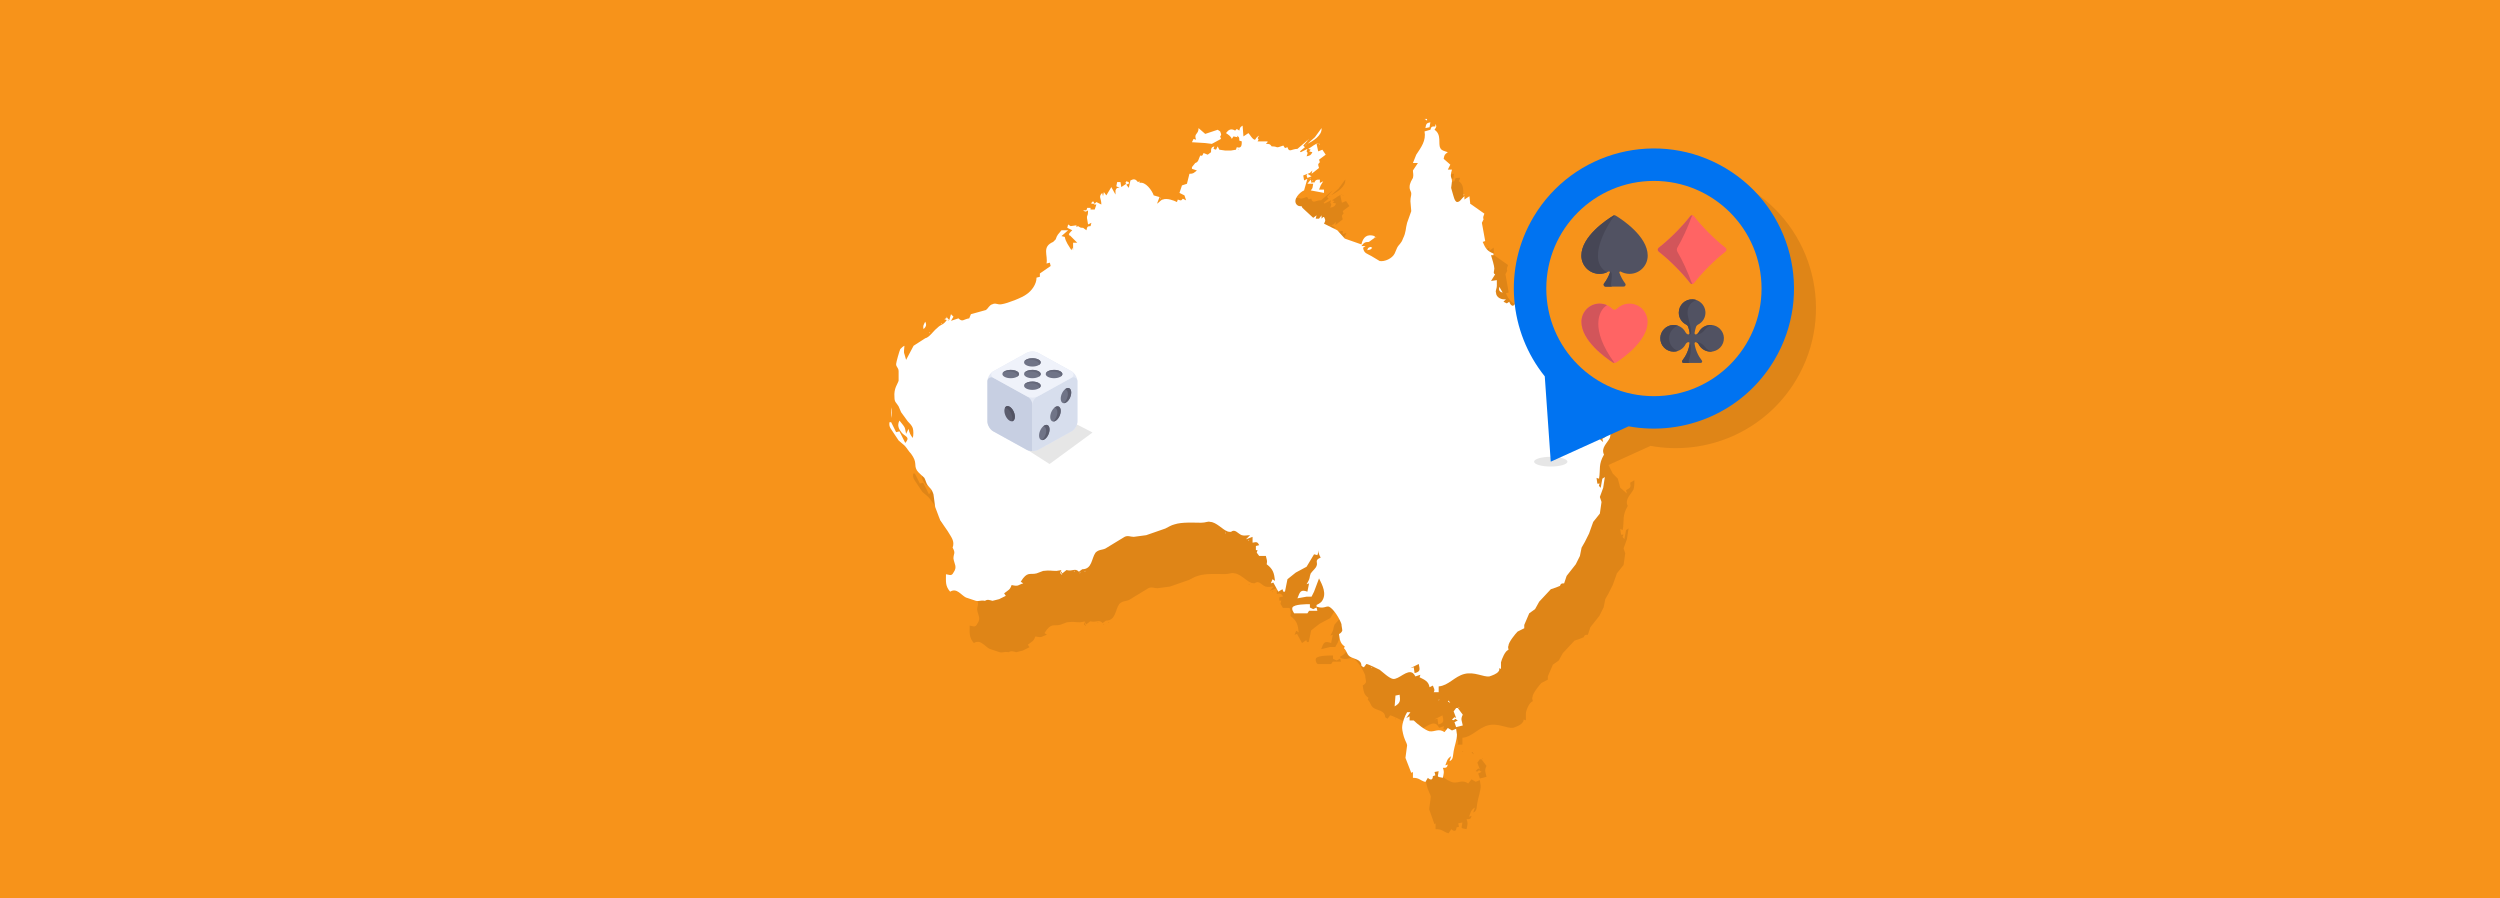
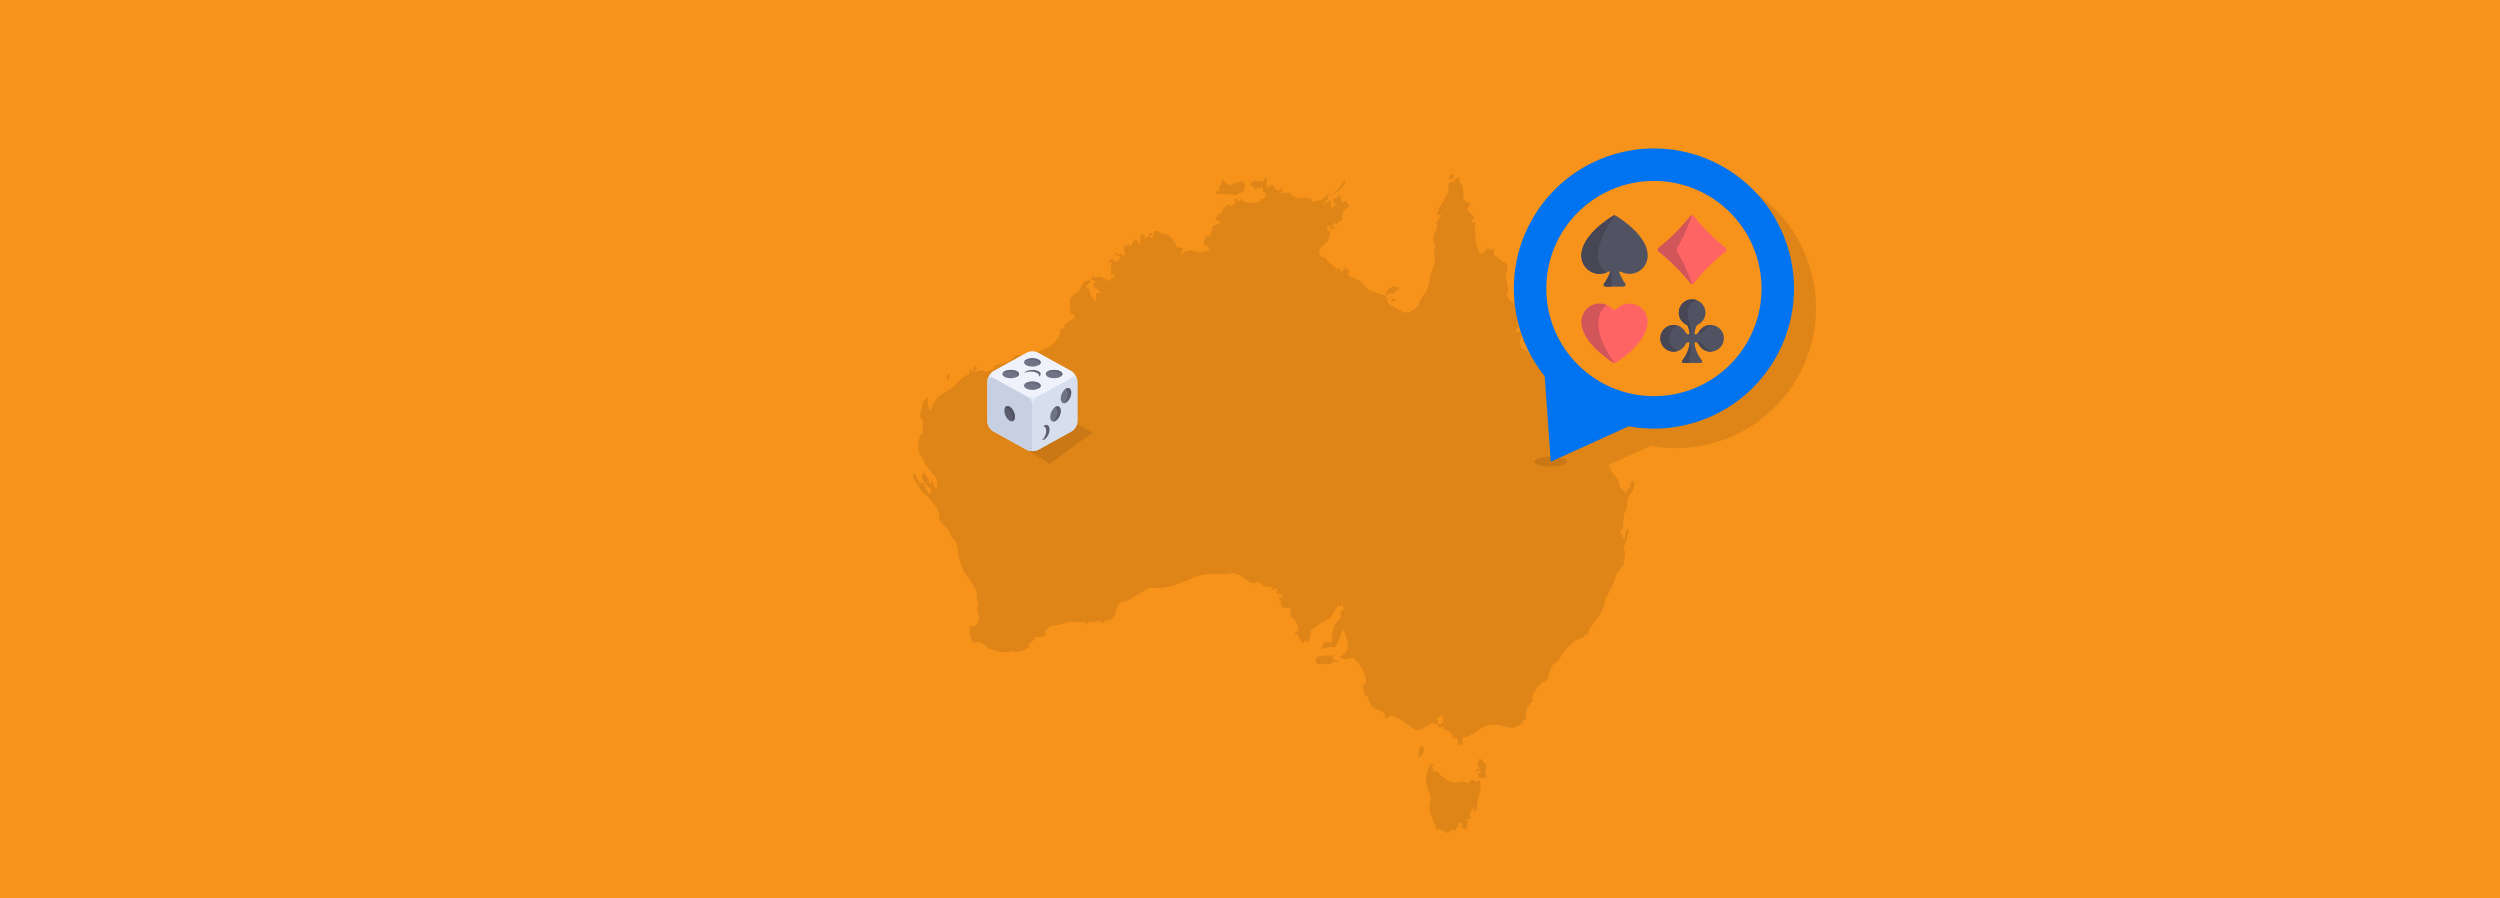
<svg xmlns="http://www.w3.org/2000/svg" version="1.1" id="Layer_1" x="0px" y="0px" width="1024px" height="368px" viewBox="0 0 1024 368" enable-background="new 0 0 1024 368" xml:space="preserve">
  <rect fill="#F7931A" width="1024" height="368" />
  <g>
    <polygon opacity="0.1" points="451.982,255.911 452.322,255.57 451.982,255.57  " />
    <polygon opacity="0.1" points="521.065,242.64 521.406,242.3 521.065,242.3  " />
    <polygon opacity="0.1" points="395.149,153.478 395.149,153.817 395.49,153.478  " />
    <polygon opacity="0.1" points="511.538,239.578 511.878,239.238 511.538,239.238  " />
    <polygon opacity="0.1" points="449.601,255.231 449.94,254.892 449.601,254.892  " />
    <path opacity="0.1" d="M375,187.85v4.424C375,190.912,375,189.211,375,187.85z" />
    <path opacity="0.1" d="M388.683,152.797c-0.68,1.361-1.021,1.701-0.68,3.063C389.023,154.838,389.364,154.158,388.683,152.797z" />
    <polygon opacity="0.1" points="454.023,255.231 454.364,254.892 454.023,254.892  " />
    <path opacity="0.1" d="M506.092,79.969l3.744-2.041l-0.341-1.021c0.682-0.681,0.341-1.021,0-2.042l-1.021-0.681l-5.104,1.702   l-2.723-2.382c0,2.723-2.042,2.042-1.021,4.765l-1.02-0.34l-0.682,1.361l5.446,0.339L506.092,79.969z" />
    <path opacity="0.1" d="M593.554,73.503l1.7-0.341l0.342-2.042C593.894,71.461,593.894,71.802,593.554,73.503z" />
    <polygon opacity="0.1" points="609.207,100.729 609.207,101.068 609.549,100.729  " />
    <polygon opacity="0.1" points="457.427,103.452 456.747,104.132 456.747,104.472 458.107,104.472  " />
    <path opacity="0.1" d="M625.203,140.885l-1.361-2.382C623.499,139.864,623.842,140.545,625.203,140.885z" />
    <polygon opacity="0.1" points="594.235,69.76 593.214,69.76 594.235,70.44  " />
-     <path opacity="0.1" d="M547.486,270.546L546,269.864v-1.361c-1,0-6.342-0.124-7.021,1.237c-0.34,1.021,0.466,2.26,0.805,2.26h5.444   l0.682-1h3.403l-0.403-1.25L547.486,270.546z" />
+     <path opacity="0.1" d="M547.486,270.546L546,269.864v-1.361c-1,0-6.342-0.124-7.021,1.237c-0.34,1.021,0.466,2.26,0.805,2.26h5.444   l0.682-1h3.403L547.486,270.546z" />
    <polygon opacity="0.1" points="484.992,102.09 484.992,102.431 485.333,102.09  " />
    <polygon opacity="0.1" points="573.133,118.085 573.133,118.425 573.475,118.085  " />
    <path opacity="0.1" d="M551.015,73.503l-2.725,3.744l-3.063,2.721C547.27,78.948,551.354,76.566,551.015,73.503z" />
    <polygon opacity="0.1" points="390.385,157.222 390.385,157.561 390.726,157.222  " />
    <polygon opacity="0.1" points="544.887,80.31 544.548,80.31 544.548,80.649  " />
    <polygon opacity="0.1" points="545.228,78.706 545.909,77.928 545.115,78.608 545.228,78.608  " />
    <polygon opacity="0.1" points="545.228,78.948 545.228,78.706 545.114,78.835  " />
    <polygon opacity="0.1" points="549.994,80.31 550.333,79.969 549.994,79.969  " />
    <polygon opacity="0.1" points="571.433,294.708 571.772,294.366 571.433,294.366  " />
    <polygon opacity="0.1" points="547.27,94.943 547.27,95.283 547.611,94.943  " />
    <path opacity="0.1" d="M569.731,123.53c1.021-0.341,1.361,0,2.041-1.021l-0.68-0.341   C570.071,122.509,570.071,122.509,569.731,123.53z" />
    <polygon opacity="0.1" points="546.249,93.922 546.249,94.263 546.591,93.922  " />
-     <path opacity="0.1" d="M552,100.047V99h-2.006l0.679-1.858l0.854-1.781L550,95.964v-1.362c-1,0-1.535,0-2.215,1.362l-0.257-0.341   l-0.641,0.341l-0.317-1.514L545.228,96h2.384c-0.342,2-0.017,1.854-1.037,2.874L552,100.047z" />
    <polygon opacity="0.1" points="544.887,78.608 544.992,78.713 545.115,78.608  " />
    <polygon opacity="0.1" points="598.999,307.98 599.339,307.641 598.999,307.641  " />
    <path opacity="0.1" d="M604.443,320.231l-1.701-1.022l-1.36,1.703c-2.383-1.703-4.085-0.075-6.128-0.415   c-1.7-0.341-5.104-2.497-6.466-4.497H587v-1.553l-1.317,0.81l1.745-2.257h-1.362c-1.02,1-2.041,4.299-2.041,6.337   c0,1.022,0.681,3.681,1.021,4.362c0.341,1.021,1.02,2.01,1.02,2.69l-0.679,5.09l2.156,6.117l0.457-0.35v2.383   c3,0,2.946,1.021,5.329,1.702l1.133-1.702c1.021,1.021,2.099,1.021,2.099-0.681l1.047-0.341l-0.324-1.361l1.709-0.34l-0.339,2.042   l0.344,0.341l1.702,0.34c0.339-1.701,0.683-2.383,0.001-4.084c1.36,0,1.702,0,2.042-1.362l-1.021,0.342   c0.682-1.702,0.682-2.723,2.383-3.743l-0.681,2.041c1.701-0.68,1.359-2.381,1.701-4.083c0.34-2.043,1.36-4.765,1.36-6.807   l-0.339-2.383L604.443,320.231z" />
    <polygon opacity="0.1" points="397.531,151.095 397.646,151.209 397.873,151.095  " />
    <path opacity="0.1" d="M581.302,305.938l-0.341,4.426c2.383-1.362,2.383-2.383,2.043-4.766L581.302,305.938z" />
    <polygon opacity="0.1" points="602.742,308.32 603.763,309.001 603.081,307.98  " />
    <polygon opacity="0.1" points="397.191,151.095 397.531,151.095 397.191,150.755  " />
    <polygon opacity="0.1" points="607.166,311.044 607.507,310.703 607.166,310.703  " />
    <path opacity="0.1" d="M606.825,311h-0.68l-1.021,1.383l1.021,2.735l-0.682-0.337l-1.021,1.023c0.681,0.343,0.681,0.345,1.36-0.337   l1.021,0.682l-1.361,0.68l0.682,2.04l2.722-0.679c-0.34-2.04-1.021-2.405,0-4.446L606.825,311z" />
    <path opacity="0.1" d="M715.813,76.898c-27.22-16.22-62.436-7.302-78.655,19.917c-10.185,17.091-10.305,37.331-2.357,54.044   L634,151.095v-1.702L633.37,149h-0.682l-0.68,1.047c-0.341-1.702-0.682-3.389-2.042-4.409c-0.34,1.361-1.701,0.347-2.043-1.015   l-1.019,0.685l-1.362-0.679l1.021-1.021c-1.701,0.341-3.992-0.68-3.992-2.723c-0.34-0.68,0.429-1.701,0.429-2.722v-2.381   l-2.472,0.34l1.658-2.723c-1.022-0.339-0.364-1.146-0.364-2.167c0-1.021-1.045-4.231-1.384-5.231H621v-1.109   c-2-1.021-3.173-2.382-4.195-4.764l1.137-0.341l-1.304-7.487l0.71-1.36c-0.342-1.021,0.014-1.361,0.353-2.383l-5.778-4.084   l-0.111-3.063L610,102.77v-1.361c-2,1.021-1.928,2.382-3.29,2.382c-1.021-0.339-1.474-2.382-1.815-3.403l-0.734-2.382l0.312-2.482   c0-1.702-1.049-1.523-0.028-4.523h-1.701l1.021-2.282l-2.724-2.503c0.343-1.701,0.343-1.761,1.703-2.782   c-1.021-0.339-2.724-0.71-3.063-1.732c-1.021-1.701,0.864-5.459-2.2-7.501c0.682-1.021,0.521-1.376,0.521-2.396v1.02   c-2,0-1.883,0-2.223,1.361l-2.473,0.681c0.68,3.744-1.408,6.567-3.448,9.631L588.449,88h2.043l-2.043,2.961   c0,1.021,0.339,1.65,0,3.012c-0.342,0.68-1.363,2.017-1.363,3.719c0,1.36,0.682,1.688,0.682,2.709c0,1.021-0.34,1.354-0.34,3.057   l0.34,4.08l-1.702,4.762c-0.679,2.383-0.34,3.744-1.701,6.466c-0.679,2.042-1.7,2.382-2.382,3.744l-1.021,2.381   c-1.021,2.042-4.083,3.403-6.124,3.063c-0.682-0.34-2.725-1.702-3.404-2.042c-1.701-1.021-3.062-0.935-3.403-3.316l1.021-0.595   h-1.702c1.022-2,1.466-1.787,3.165-1.787l2.486-1.788v-0.681c-3-1.021-4.867,0.341-5.549,3.403l-6.855-2.383l-3.091-3.402   l-5.459-2.682c0.682-1.36,0.669-1.681-0.013-2.681h-0.339L551,110.598v-1.361L549.994,111h-1.362l0.34-1.563l-1.36,0.92   l-4.424-4.134l-0.34-0.706c-1.022,0-1.364-0.013-2.043-0.692c-1.702-2.042,1.36-5.111,3.063-5.793l1.359-4.767l-1.359,0.679   l-0.342-2.042l1.675-0.628l-0.314,0.627l0.341,1.021l1.702-0.68l-1.658-0.995l0.978-0.366l1.021-1.021l-0.34,1.361l3.064-2.382   c-0.341-1.361-0.682-1.361,0.339-2.382l-0.339-1.021l2.721-2.042l-1.36-2.042l-1.701,0.682l-0.682-3.064l1.022-0.341   c-1.362,0-3.064,1.702-4.426,2.383l1.022,0.34l-0.682,0.682l1.36,0.339c-0.679,1.362-1.021,1.362-2.383,1.701   c0.341-1.019,0.682-1.36,0-2.04l0.341-1.021l-2.722,1.361l-0.341-0.339l2.043-1.703l-0.682-0.68l1.588-1.814l-0.122-0.122   l-3.849,3.298c-2.381,0-3.403,1.702-4.082-0.682l-1.021,0.341l-0.682-1.021c-3.743,1.362-1.701,0.341-4.765,0.341   c-0.68-1.021-0.969-1.021-2.329-1.021l0.734-0.68V79h-4.19c0.342-1,0.682-0.706,0-1.387l0.682-1.034   c-1.362,0.682-1.362,1.355-1.703,1.695c-1.021,0-2.041-2.045-2.723-2.726l-2.042,1.359l-0.339-4.425   c-1.021,0.681-1.021,0.68-1.361,2.042l-1.021-0.681l-0.681,0.68c-1.702-1.021-2.723-0.34-3.743,1.021   c1.021,0.681,2.041,1.361,2.382,2.382l0.681-1.021l1.702,0.341l-0.341-0.681c1.021,0.681,1.021,0.681,1.021,2.042l1.02,0.34   c0,1.361,0,3.063-2.041,2.381l-0.34,1.175L513.919,83h-2.381l-2.383-0.495l-0.682-1.438l-0.68,1.322l-1.021-0.359l0.341-1.03   c-1.362,0.339-1.362,1.016-1.362,2.377l-1.359,1.019l-1.702-0.682c-0.341,0.681-0.341,1.359-1.362,1.021   c-0.68,1.36-0.642,2.722-2.003,3.062L498,89.498v0.681l2.005,0.68c-1.361,1.021-1.38,1.361-3.082,1.361l-1.031,4.083l-2.047,0.682   l-1.022,3.062l2.04,1.021l0.68,2.042l-1.361-0.68c-0.68,1.021-1.021,0.68-2.042,0.339l-0.34,1.021   c-1.361-0.68-4.083-1.701-5.785-1.021c-0.681,0-1.702,1.362-2.382,1.702l1.021-2.723l-2.625-0.681   c-0.682-2.042-3.028-5.785-6.028-5.104v-0.681l-0.438,0.34c-1.021-1.361-1.581-1.361-2.942-0.681L472,98.006l-1.021-1.361   L472,96.304v-0.68l-0.991-0.34l-0.325,0.681l0.348,0.339l-2.039,1.551L468.657,96h-1.36l-0.34,1.511L468.317,98h-1.021   l-0.148,0.343L467,99.026v1.703l-1.894-3.063l-2.139,3.402l-1.068-1.361l-0.365,1.702l-0.353-1.362   c-1.701,1.702-0.346,2.042-0.346,4.765l-2.045-0.928L457.768,105h1.021l-0.681,2H456v-1h-0.955l-0.34,1h-1.361   c1.021,1,1.021,0.778,2.042,0.097c0,3.744-1.021,0.73,0,5.833l1.361-0.657l-0.34,1.375c-1.362,0-1.362,0.346-1.702,1.708   l-1.361-1.019c-1.021,0-0.832,0.001-1.853-0.679L451,114v-0.68l-2.572,0.341l-1.115-0.682l-0.388,1.362l2.018,1.021   c-0.681,0.68-2.054,1.702-1.032,2.382l-0.346-0.913l3.397,3.169H449v3.53l-0.211-1.021l-0.275,1.021   c-1.021-1.702-2.349-3.403-2.69-5.445l-1.345-0.522l2.739-2.563h-2.723c-1.361,2-1.702,1.883-2.382,3.924l-1.021,1.112   c-4.765,2.041-2.041,5.49-2.723,8.893l1.362-0.316l0.517,1.372L436,133.059v1.361l-1.538,0.341c0,2.723-2.13,5.445-4.171,6.806   c-1.702,1.361-7.872,3.744-10.255,4.084c-1.702,0.34-2.404-0.681-3.765,0c-1.362,0.34-1.713,1.701-2.733,2.382l-6.131,1.702   l-0.684,1.702c-2.382,0.341-2.724,1.702-4.425,0l-3.063,1.021l1.02-1.702l-1.02-1.021l-0.681,2.382l-0.907-0.907l-1.135,0.568   l1.021,0.339c-1.702,2.382-2.042,1.361-4.084,3.403c-1.361,1.021-3.063,3.743-4.765,4.084l-4.764,3.063l-3.063,5.786   c-1.021-4.084-1.021-1.703-0.681-5.786c-0.681,0.34-1.021,0.68-1.702,1.361c-0.339,0.681-1.599,5.446-1.599,6.126   c0,1.361,1.125,1.361,1.125,3.063v3.743c-1,1.361-2.146,3.063-1.805,6.807c0,2.041,0.628,2.041,1.65,3.743l0.995,2.383l2.71,3.743   c0.679,0.681,1.694,1.701,2.035,2.723c0.34,1.021,0.337,3.063-0.003,4.083c-1.021-1.36-1.364-2.042-1.704-3.743l-1.021,2.041   c-0.681-3.062,0-2.041-2.723-5.444c-1.021,2.042-0.341,3.403,1.02,5.104c1.702,1.703,3.403,1.703,1.361,4.084l-2.382-4.765   l-1.362,0.354L374.731,194h-0.68c-0.341,2,0.68,2.71,1.7,4.411l2.042,3.058l2.382,2.038c1.021,1.02,1.702,2.38,2.722,3.403   c2.722,3.742,1.021,4.423,2.383,6.803c0.68,1.021,2.041,2.041,3.063,3.063c0.68,1.36,0.68,2.042,1.36,3.063   c0.681,1.022,1.702,1.361,2.383,3.743l0.68,5.104c0.341,0.682,1.703,4.766,2.042,5.445l3.064,4.426   c1.361,2.381,3.062,4.082,2.041,6.806c1.361,2.382,0.339,2.382,0.339,4.424c0.341,2.383,1.702,3.402,0,5.783   c-0.339,0.682-0.68,1.022-1.36,1.022c-0.34,0-1.361-0.341-1.702-0.341c0,3.064-0.34,4.766,1.702,7.147   c2.723-1.701,4.424,1.363,6.466,2.384l4.083,1.359c1.362,0.34,1.702-0.341,3.744,0c1.021-0.682,1.701-0.341,3.063,0l2.722-0.682   l2.723-1.359l-0.68-1.021c1.702-1.361,2.382-1.361,3.063-3.403c3.063,0.682,2.382,0,4.764-0.682l-1.021-0.68   c2.723-4.425,3.744-2.724,6.466-3.405l2.723-1.02c3.063-0.342,3.063,0,5.446,0l2.041-0.342c-0.681,1.021-0.681,1.245,0.34,1.927   l-0.68-1.477h0.34l0.34,0.795l1.703-1.303c2.722,0.682,3.402-0.992,5.104,0.71l1.362-1.007c4.084,0,3.744-4.415,5.444-6.796   c1.361-1.363,2.722-1.019,4.084-1.7l7.827-4.763c1.362-0.682,2.382,0.001,3.744,0.001l5.104-0.681l7.828-2.722   c1.361-0.679,2.382-1.36,3.744-1.7c3.062-1.021,7.828-0.682,10.89-0.682c2.042,0,2.724-0.68,3.743-0.34   c2.383,0,5.446,3.403,6.807,3.744c0.34,0.34,1.361,0.34,1.701,0.34c1.702-1.362,2.724,0.681,4.424,1.359   c1.021,0.34,2.383,0,3.404,0l-1.586,1.702l2.839-1.021v2.383c1-0.342,1.861-0.342,2.543,1.021l-1.543,0.34V246h0.81l-0.34,1.33   l1.021,1.67h2.722c0.34,1,0.682,1.584,0.34,3.287c2.723,2.039,3.063,3.683,3.403,6.746l-1.02-0.709l-0.682,1.687l1.021-0.349   l2.041,3.741l1.703-1.224l0.34,0.82h0.682l0.679-3.203l0.342-1.602l3.403-2.675l4.422-2.356l3.064-5.092l1.361,0.347l0.682-2.037   c-0.341,1.36,0,1.701,0.679,3.063c-2.722,1.021-1.02,2.043-1.701,3.404c-0.34,1.021-1.36,1.701-2.381,3.063   c-0.682,1.703,0,1.703-1.704,4.426l1.022-0.341l-0.682,3.403c-2.722-1.021-3.063-0.221-4.084,2.5l3.743-0.899h2.043l1.021-1.821   l2.043-5.336c1.36,2.725,3.416,6.522,1.035,9.585c-0.682,0.682-1.029,1.075-2.029,1.417v0.68c3,1.021,3.729-0.34,5.09,0   c2.043,1.021,4.418,5.105,5.098,7.148c0,0.679,0.338,2.042,0.338,2.72c-0.341,0.682-0.684,1.021-1.364,1.362   c0.342,2.043,0.341,3.743,2.384,5.104l-0.343,0.682c1.362,1.36,1.021,2.383,2.384,3.403c1.36,1.021,4.763,1.021,4.763,3.743   l0.342,0.34l0.681,0.339l1.019-1.36c0.682,0,4.766,2.042,5.447,2.383c1.36,1.021,3.742,3.402,5.445,3.744   c2.382,0.34,5.783-4.085,8.167-2.381c0.339,0.339,0.68,0.679,1.021,1.36l2.041-0.682l-0.34,1.021   c2.043,1.021,3.743,1.704,4.083,4.085l1.362-0.472c0.341,1.021,1.02,1.936,0.341,2.936H599v-2.804   c4-0.342,6.465-4.084,10.549-5.105c4.082-1.021,7.827,1.36,10.208,1.021c1.021-0.343,3.063-1.021,3.742-2.042   c0.343-0.341,0.582-0.682,0.582-1.362l0.919,0.34c0-0.682,0-2.042,0-2.722c0-1.36,1.463-4.764,2.823-5.104   c0-0.682-0.458-1.021-0.12-1.702c0-1.362,2.64-4.766,3.658-5.786l2.639-1.36v-1.361l2.068-4.765l2.393-1.702l1.709-3.063   l4.769-5.104l2.044-0.68l1.7-0.681c0.342-1.021,0.683-1.021,1.702-1.021l1.021-3.063l3.745-4.763l1.7-3.403l0.681-3.403   l1.362-2.384l1.701-3.401l1.702-4.765l2.722-3.404l0.682-4.765l-0.682-2.041l1.36-3.742l0.682-4.426l-1.021,0.68l-0.682,3.668   c-0.681-0.682-1.021-0.783-0.34-1.783h-1.021l-0.34-2.303l1.021,0.379c0.681-4.081-0.341-5.764,2.043-9.849   c-1.362-2.724,1.36-4.755,2.383-6.797c0.34-1.021,0.34-2.718,0.34-3.738l-1.702,1.022c0.34,2.042,0,2.044-1.701,3.065l0.339,1.361   l-2.722-2.382l-1.021-3.742l-2.042-2.043l-1.762-3.521l17.252-7.829c22.906,4.2,47.025-5.892,59.646-27.071   C751.951,128.333,743.033,93.118,715.813,76.898z M398.212,152.457l-0.339-0.341h0.339V152.457z M516.982,82.351l-0.34-0.34h0.34   V82.351z M589.129,296.752l-0.341-2.386l-1.36,0.342l3.403-1.702C591.171,295.048,591.851,296.07,589.129,296.752z" />
  </g>
-   <path id="selection_to_path" fill="#FFFFFF" d="M584.18,47.704l1.702,0.341L584.18,47.704z M583.5,48.725l1.021,0.681v-0.681H583.5z   M583.84,52.468l1.7-0.341l0.342-2.042C584.18,50.426,584.18,50.767,583.84,52.468z M587.922,50.767v1.02  c-1.36,0-1.701,0-2.04,1.361l-2.382,0.681c0.68,3.744-1.363,6.465-3.403,9.529l-1.361,3.403h2.043l-2.043,3.063  c0,1.021,0.339,1.701,0,3.063c-0.342,0.68-1.363,2.042-1.363,3.744c0,1.36,0.682,1.701,0.682,2.722c0,1.021-0.34,1.361-0.34,3.063  l0.34,4.083l-1.702,4.764c-0.679,2.383-0.34,3.744-1.701,6.466c-0.679,2.042-1.7,2.383-2.382,3.744l-1.021,2.382  c-1.021,2.042-4.083,3.403-6.124,3.063c-0.682-0.34-2.725-1.702-3.404-2.042c-1.701-1.021-3.062-1.021-3.403-3.402l1.021-0.681  h-1.702c1.022-1.362,1.362-1.701,3.063-1.701l2.383-1.702v-0.681c-3.063-1.021-4.765,0.341-5.445,3.403l-6.805-2.383l-3.064-3.402  l-5.446-2.723c0.682-1.36,0.682-1.36,0-2.722h-0.339l-0.68,0.68v-1.361l-1.021,1.361h-1.362l0.34-1.361l-1.36,1.021l-4.424-4.084  l-0.34-0.681c-1.022,0-1.364,0-2.043-0.68c-1.702-2.042,1.36-5.105,3.063-5.787l1.359-4.763l-1.359,0.68l-0.342-2.042l2.723-1.02  l1.021-1.021l-0.34,1.361l3.064-2.382c-0.341-1.361-0.682-1.361,0.339-2.382L540.28,65.4l2.721-2.042l-1.36-2.042l-1.701,0.682  l-0.682-3.064l1.022-0.341c-1.362,0-3.064,1.702-4.426,2.383l1.022,0.34l-0.682,0.682l1.36,0.339  c-0.679,1.362-1.021,1.362-2.383,1.701c0.341-1.019,0.682-1.36,0-2.04l0.341-1.021l-2.722,1.361l-0.341-0.339l2.043-1.703  l-0.682-0.68l2.383-2.722l-4.766,4.083c-2.381,0-3.403,1.702-4.082-0.682l-1.021,0.341l-0.682-1.021  c-3.743,1.362-1.701,0.341-4.765,0.341c-0.68-1.021-1.021-1.021-2.382-1.021l0.682-0.68v-0.34h-4.085c0.342-0.68,0.682-0.68,0-1.361  l0.682-1.021c-1.362,0.681-1.362,1.361-1.703,1.702c-1.021,0-2.042-2.042-2.722-2.723l-2.042,1.361l-0.339-4.425  c-1.021,0.681-1.021,0.681-1.361,2.042l-1.021-0.68l-0.681,0.68c-1.702-1.021-2.723-0.34-3.743,1.021  c1.02,0.681,2.041,1.361,2.381,2.382l0.681-1.021l1.702,0.341l-0.34-0.681c1.021,0.681,1.021,0.681,1.021,2.042l1.02,0.34  c0,1.361,0,3.063-2.041,2.381l-0.341,1.021l-2.042,0.341h-2.382l-2.382-0.341l-0.682-1.361l-0.68,1.361l-1.021-0.34l0.341-1.021  c-1.362,0.339-1.362,1.021-1.362,2.382l-1.36,1.021l-1.702-0.681c-0.341,0.681-0.341,1.36-1.362,1.021  c-0.68,1.36-0.68,2.722-2.041,3.062l-1.362,1.702v0.681l2.042,0.68c-1.361,1.021-1.361,1.361-3.063,1.361l-1.021,4.083l-2.042,0.682  l-1.02,3.062l2.042,1.021l0.68,2.042l-1.361-0.68c-0.68,1.021-1.021,0.68-2.042,0.339l-0.34,1.021  c-1.361-0.68-4.083-1.701-5.785-1.021c-0.681,0-1.702,1.362-2.382,1.702l1.021-2.723l-2.382-0.681  c-0.681-2.042-3.403-5.785-5.786-5.104v-0.681l-0.68,0.34c-1.021-1.361-1.702-1.361-3.063-0.681l-0.681,3.063l-1.021-1.361  l1.021-0.341v-0.68l-1.021-0.34l-0.34,0.681l0.34,0.339l-2.042,1.362l-0.34-2.042h-1.36l-0.34,1.702l1.361,0.68h-1.021l-0.34,0.34  l-0.341,0.68v1.703l-1.702-3.063l-2.042,3.402l-1.02-1.361l-0.341,1.702l-0.341-1.362c-1.701,1.702-0.339,2.042-0.339,4.765  l-2.042-1.021l-1.021,1.021h1.021l-0.681,2.042h-1.701v-0.681h-1.362l-0.34,1.021h-1.361c1.021,0.681,1.021,0.681,2.042,0  c0,3.744-1.021,0.681,0,5.785l1.361-0.681l-0.34,1.362c-1.362,0-1.362,0.339-1.702,1.702l-1.361-1.021c-1.021,0-1.021,0-2.042-0.68  l-0.68,0.339v-0.68l-2.383,0.341l-1.021-0.682l-0.341,1.362l2.042,1.021c-0.681,0.68-2.042,1.702-1.021,2.382l-0.34-0.68  l3.403,3.402h-1.701v3.063l-0.341-1.021l-0.34,1.021c-1.021-1.702-2.382-3.403-2.723-5.445l-1.361-0.341l2.723-2.382h-2.723  c-1.361,1.702-1.702,1.702-2.382,3.743l-1.021,1.021c-4.765,2.041-2.041,5.444-2.723,8.847l1.362-0.339l0.34,1.361l-4.424,3.063  v1.361l-1.362,0.341c0,2.723-2.042,5.445-4.083,6.806c-1.702,1.361-7.828,3.744-10.21,4.084c-1.702,0.34-2.382-0.681-3.743,0  c-1.362,0.34-1.702,1.701-2.723,2.382l-6.125,1.702l-0.682,1.702c-2.382,0.341-2.722,1.702-4.424,0l-3.062,1.021l1.02-1.702  l-1.02-1.021l-0.681,2.382l-1.361-1.361v0.34h0.682l-1.362,0.682l1.021,0.339c-1.702,2.382-2.042,1.361-4.084,3.403  c-1.361,1.021-3.063,3.743-4.765,4.084l-4.764,3.063l-3.063,5.786c-1.021-4.084-1.021-1.703-0.681-5.786  c-0.681,0.34-1.021,0.68-1.702,1.361c-0.339,0.681-1.702,5.446-1.702,6.126c0,1.361,1.021,1.361,1.021,3.063v3.743  c-0.34,1.361-2.042,3.063-1.702,6.807c0,2.042,0.68,2.042,1.702,3.743l1.021,2.383l2.724,3.743c0.679,0.681,1.701,1.702,2.042,2.723  c0.34,1.021,0.34,3.062,0,4.083c-1.021-1.361-1.362-2.042-1.702-3.743l-1.021,2.042c-0.681-3.062,0-2.042-2.722-5.445  c-1.021,2.042-0.341,3.403,1.021,5.104c1.702,1.703,3.403,1.703,1.361,4.085l-2.382-4.765l-1.362,0.341l-2.041-4.084h-0.68  c-0.341,2.042,0.68,2.723,1.7,4.423l2.042,3.064l2.382,2.042c1.021,1.02,1.702,2.381,2.722,3.404  c2.722,3.742,1.021,4.424,2.383,6.804c0.68,1.021,2.041,2.042,3.063,3.064c0.68,1.36,0.68,2.042,1.36,3.063  c0.681,1.022,1.702,1.361,2.383,3.743l0.68,5.104c0.341,0.682,1.703,4.766,2.042,5.445l3.064,4.426  c1.361,2.381,3.062,4.082,2.041,6.806c1.361,2.382,0.339,2.382,0.339,4.424c0.341,2.383,1.702,3.402,0,5.783  c-0.339,0.682-0.68,1.022-1.36,1.022c-0.34,0-1.361-0.341-1.702-0.341c0,3.064-0.34,4.766,1.702,7.147  c2.723-1.701,4.424,1.363,6.466,2.384l4.083,1.359c1.362,0.34,1.702-0.341,3.744,0c1.021-0.682,1.701-0.341,3.063,0l2.722-0.682  l2.723-1.359l-0.68-1.021c1.702-1.361,2.382-1.361,3.063-3.403c3.063,0.682,2.382,0,4.764-0.682l-1.021-0.68  c2.723-4.425,3.744-2.724,6.466-3.405l2.723-1.02c3.063-0.342,3.063,0,5.446,0l2.041-0.342c-0.681,1.021-0.681,1.361,0.34,2.043  l-0.68-1.361h0.34l0.34,0.68l1.703-1.361c2.722,0.682,3.402-1.021,5.104,0.682l1.362-1.021c4.084,0,3.744-4.423,5.444-6.804  c1.361-1.363,2.722-1.021,4.084-1.703l7.827-4.765c1.362-0.682,2.382,0,3.744,0l5.104-0.682l7.828-2.722  c1.361-0.679,2.382-1.36,3.744-1.7c3.062-1.021,7.828-0.682,10.89-0.682c2.042,0,2.723-0.68,3.744-0.34  c2.382,0,5.446,3.403,6.806,3.744c0.341,0.34,1.362,0.34,1.702,0.34c1.702-1.362,2.723,0.681,4.424,1.359  c1.021,0.34,2.382,0,3.403,0l-1.702,1.702l2.723-1.021v2.383c1.702-0.342,2.042-0.342,2.724,1.021l-1.362,0.34v1.703h0.681  l-0.34,1.021l1.021,1.36h2.722c0.34,1.701,0.682,1.701,0.34,3.403c2.723,2.04,3.063,3.741,3.403,6.805l-1.02-0.68l-0.682,1.701  l1.021-0.341l2.041,3.744l1.703-1.021l0.34,1.021h0.682l0.679-3.403l0.342-1.701l3.403-2.725l4.422-2.381l3.064-5.104l1.361,0.34  l0.682-2.04c-0.341,1.36,0,1.7,0.679,3.062c-2.722,1.021-1.02,2.042-1.701,3.403c-0.34,1.021-1.36,1.7-2.381,3.062  c-0.682,1.703,0,1.703-1.704,4.426l1.022-0.341l-0.682,3.403c-2.722-1.021-3.063,0-4.084,2.721l3.743-0.679h2.043l1.021-2.042  l2.043-5.446c1.36,2.725,3.401,6.468,1.021,9.529c-0.682,0.682-1.361,1.021-2.043,1.362v0.68c3.062,1.021,3.743-0.34,5.104,0  c2.042,1.021,4.425,5.105,5.104,7.148c0,0.679,0.341,2.042,0.341,2.72c-0.341,0.682-0.682,1.021-1.362,1.362  c0.342,2.043,0.342,3.743,2.385,5.104l-0.342,0.682c1.362,1.36,1.021,2.383,2.384,3.403c1.36,1.021,4.763,1.021,4.763,3.743  l0.342,0.34l0.681,0.339l1.019-1.36c0.682,0,4.766,2.042,5.447,2.383c1.36,1.021,3.742,3.402,5.445,3.744  c2.382,0.34,5.783-4.085,8.167-2.381c0.339,0.339,0.68,0.679,1.021,1.36l2.041-0.682l-0.34,1.021  c2.043,1.021,3.743,1.704,4.083,4.085l1.362-0.682c0.341,1.021,1.02,1.702,0.341,2.725h2.042v-2.383  c4.082-0.342,6.465-4.084,10.55-5.105c4.082-1.021,7.827,1.36,10.208,1.021c1.021-0.343,3.063-1.021,3.742-2.042  c0.343-0.341,0.343-0.682,0.343-1.362l0.68,0.34c0-0.682,0-2.042,0-2.722c0.341-1.36,1.702-4.764,3.063-5.104  c0-0.682-0.339-1.021,0-1.702c0-1.362,2.725-4.766,3.743-5.786l2.725-1.36v-1.361l2.042-4.765l2.38-1.702l1.703-3.063l4.765-5.104  l2.043-0.68l1.699-0.681c0.342-1.021,0.682-1.021,1.701-1.021l1.021-3.063l3.745-4.763l1.7-3.403l0.681-3.403l1.362-2.384  l1.701-3.401l1.702-4.765l2.722-3.404l0.682-4.765l-0.682-2.041l1.36-3.742l0.682-4.426l-1.021,0.68l-0.682,3.746  c-0.681-0.682-1.021-1.022-0.34-1.704h-1.021l-0.34-2.381l1.021,0.339c0.681-4.081-0.341-5.783,2.043-9.868  c-1.362-2.723,1.36-4.764,2.383-6.807c0.34-1.021,0.34-2.723,0.34-3.743l-1.702,1.021c0.34,2.042,0,2.042-1.701,3.063l0.339,1.361  l-2.722-2.382l-1.021-3.743l-2.042-2.042l-2.383-4.764l-2.383-1.021l-0.339-4.083l-1.362-0.681l-1.36,0.681l-0.342-3.744  l0.682-2.723c0.34-2.042-0.34-3.403-1.702-5.105l-1.021,1.021l1.021,0.34l-0.34,1.361l-1.361-1.702l-0.68,0.34l-1.021-2.721  l-1.362-0.341l-0.341,2.722l-1.36-0.34l-1.021-2.382v-0.681h0.679l-1.018-2.383l0.679-2.041l-1.36-0.341  c0.341-1.021,0.341-1.361,0-2.383c-0.341-3.062-1.361-2.042-2.383-3.402c-0.682-1.021-1.021-1.702-1.361-2.723h0.68v-0.341  l1.021,1.362v-1.702l1.021,1.361h0.682l0.341-0.339l-1.022-1.702l1.022-0.681l-0.681,0.341l0.34-1.021h-1.021l-0.682-1.02  l0.342,2.042l-3.403-3.063l-1.021,1.361c-0.339-1.701-0.68-1.701-1.701-2.722l-1.362,0.34v-1.702l-0.34-0.34h-0.682l-0.68,1.02  c-0.341-1.702-0.682-3.402-2.042-4.423c-0.34,1.361-1.701,0.34-2.043-1.021l-1.019,0.681l-1.362-0.681l1.021-1.021  c-1.701,0.341-4.082-0.681-4.082-2.723c-0.34-0.68,0.339-1.702,0.339-2.723v-2.381l-2.382,0.34l1.703-2.723  c-1.022-0.339-0.342-1.361-0.342-2.381c0-1.021-1.022-4.424-1.361-5.445h1.021v-0.681c-2.724-1.021-3.402-2.382-4.425-4.764  l1.022-0.341l-1.361-7.487l0.681-1.36c-0.342-1.021,0-1.361,0.339-2.383l-5.786-4.084l-0.34-3.063l-2.04,1.361v-1.361  c-1.36,1.021-1.702,2.382-3.064,2.382c-1.021-0.339-1.36-2.382-1.702-3.403l-0.679-2.382l0.34-2.723c0-1.702-1.021-1.361,0-4.764  h-1.701l1.021-2.042l-2.724-2.383c0.343-1.701,0.343-1.701,1.703-2.722c-1.021-0.339-2.724-0.68-3.063-1.702  c-1.021-1.702,0.682-5.444-2.382-7.487C588.264,52.127,588.604,51.787,587.922,50.767z M490.933,52.468  c0,2.723-2.041,2.042-1.021,4.765l-1.02-0.34l-0.682,1.361l5.445,0.339l2.722,0.341l3.744-2.041l-0.341-1.021  c0.682-0.681,0.341-1.021,0-2.042l-1.021-0.681l-5.104,1.702L490.933,52.468z M541.301,52.468l-2.725,3.744l-3.063,2.721  C537.556,57.913,541.641,55.531,541.301,52.468z M535.514,57.573v0.34l-0.341-0.34H535.514z M540.28,58.934v0.341l0.339-0.341  H540.28z M534.834,59.274v0.34l0.339-0.34H534.834z M507.269,60.976v0.34l-0.34-0.34H507.269z M535.514,71.185l-0.341,0.681  l0.341,1.021l1.702-0.68L535.514,71.185z M536.535,72.887v0.341l0.342-0.341H536.535z M535.514,75.269h2.384  c-0.342,1.362,0,1.702-1.021,2.722l5.442,1.021v-1.361h-2.039l0.679-1.701l1.021-1.702l-1.361,0.681v-1.362  c-1.361,0-1.701,0-2.382,1.362l-0.34-0.341l-0.682,0.341l-0.339-1.362L535.514,75.269z M537.556,73.908v0.34l0.342-0.34H537.556z   M449.415,78.672v1.361V78.672z M599.493,79.694v0.339l0.342-0.339H599.493z M475.278,81.055v0.341l0.341-0.341H475.278z   M447.713,82.417l-0.68,0.68v0.34h1.36L447.713,82.417z M563.419,97.05v0.34l0.342-0.34H563.419z M560.018,102.495  c1.021-0.341,1.361,0,2.041-1.021l-0.68-0.341C560.357,101.474,560.357,101.474,560.018,102.495z M614.128,117.468  c-0.343,1.361,0,2.042,1.361,2.382L614.128,117.468z M379.65,129.379l-0.341,1.702L379.65,129.379z M388.499,131.081v0.341  l-0.339-0.341H388.499z M378.969,131.762c-0.68,1.361-1.021,1.701-0.68,3.063C379.31,133.803,379.65,133.123,378.969,131.762z   M385.435,132.442v0.339l0.341-0.339H385.435z M380.671,136.187v0.339l0.341-0.339H380.671z M632.163,136.867l-0.339,0.34  l1.361,0.681v-0.681L632.163,136.867z M636.929,145.714v0.341l0.342-0.341H636.929z M639.991,146.735l1.361,0.341L639.991,146.735z   M636.929,149.118v0.34l0.342-0.34H636.929z M643.395,159.327v0.339l0.34-0.339H643.395z M365.017,166.814v4.423  C365.356,169.877,365.356,168.175,365.017,166.814z M371.483,174.301l0.68,1.021L371.483,174.301z M501.824,218.203v0.34l0.341-0.34  H501.824z M511.352,221.265v0.34l0.34-0.34H511.352z M388.499,222.965h1.361H388.499z M516.456,232.154l1.021-1.02L516.456,232.154z   M439.887,233.856v0.34l0.339-0.34H439.887z M444.31,233.856v0.34l0.341-0.34H444.31z M442.269,234.535v0.341l0.339-0.341H442.269z   M527.006,241.685l0.682,1.361L527.006,241.685z M530.069,251.213h5.444l0.682-1.021h3.403l-0.341-1.363l-1.36,0.682l-1.362-0.682  v-1.361c-1.362,0-6.466,0-7.146,1.361C529.049,249.851,529.73,250.532,530.069,251.213z M581.117,271.971  c0.34,2.042,1.02,3.064-1.702,3.746l-0.341-2.386l-1.36,0.342L581.117,271.971z M561.719,273.331v0.342l0.34-0.342H561.719z   M571.588,284.902l-0.341,4.426c2.383-1.362,2.383-2.383,2.043-4.766L571.588,284.902z M589.285,286.605v0.34l0.34-0.34H589.285z   M593.367,286.945l-0.339,0.34l1.021,0.681L593.367,286.945z M597.452,289.668v0.341l0.341-0.341H597.452z M596.432,290.009  l-1.021,1.36l1.021,2.725l-0.682-0.342l-1.021,1.021c0.681,0.343,0.681,0.343,1.36-0.339l1.021,0.682l-1.361,0.679l0.682,2.04  l2.722-0.679c-0.34-2.04-1.021-2.383,0-4.424l-2.042-2.723H596.432z M576.352,291.709c-1.02,1.703-2.041,4.427-2.041,6.465  c0,1.022,0.681,3.745,1.021,4.427c0.341,1.021,1.02,2.041,1.02,2.722l-0.679,5.106l2.381,6.125l0.682-0.342v2.383  c2.722,0,2.722,1.021,5.104,1.702l1.021-1.702c1.021,1.021,2.042,1.021,2.042-0.681l1.02-0.341l-0.339-1.361l1.702-0.34  l-0.342,2.042l0.342,0.341l1.701,0.34c0.339-1.701,0.682-2.383,0-4.084c1.36,0,1.702,0,2.042-1.362l-1.021,0.342  c0.682-1.702,0.682-2.723,2.383-3.743l-0.681,2.041c1.701-0.68,1.359-2.381,1.701-4.083c0.34-2.043,1.36-4.765,1.36-6.807  l-0.339-2.383l-1.702,0.681l-1.701-1.022l-1.36,1.703c-2.383-1.703-4.085,0-6.128-0.34c-1.7-0.341-5.104-3.062-6.466-4.422h-1.702  v-1.703l-1.36,0.682l1.702-2.385H576.352z" />
  <ellipse opacity="0.1" cx="635.187" cy="189.102" rx="6.82" ry="1.997" />
  <path fill="#0073F1" d="M726.731,147.553c16.22-27.22,7.302-62.436-19.918-78.655s-62.436-7.302-78.655,19.917  c-12.62,21.179-10.018,47.194,4.579,65.341l2.449,34.945l31.899-14.478C689.992,178.825,714.111,168.732,726.731,147.553z" />
  <circle fill="#F7931A" cx="677.445" cy="118.184" r="44.083" />
  <g>
    <path fill="#FF6464" d="M647.76,131.834c0-4.128,3.328-7.476,7.432-7.476c2.035,0,3.877,0.824,5.219,2.156   c0.497,0.494,1.308,0.494,1.805,0c1.342-1.332,3.184-2.156,5.218-2.156c4.105,0,7.432,3.347,7.432,7.476l0,0   c0,7.721-9.94,14.744-12.795,16.601c-0.461,0.3-1.054,0.3-1.515,0C657.701,146.578,647.76,139.555,647.76,131.834" />
    <path fill="#D2555A" d="M658.215,125.011c-0.925-0.416-1.945-0.652-3.023-0.652c-4.104,0-7.432,3.347-7.432,7.476   c0,7.72,9.941,14.744,12.795,16.601c0.23,0.15,0.494,0.225,0.758,0.225C651.156,134.796,654.771,127.038,658.215,125.011z" />
    <path fill="#515262" d="M700.979,133.116c-2.259-0.13-4.237,1.117-5.185,2.976c-0.21,0.411-0.559,0.733-0.996,0.878   c-0.006,0.002-0.012,0.003-0.017,0.006c-0.372,0.123-0.744-0.195-0.686-0.582c0.128-0.851,0.329-1.679,0.596-2.476   c0.145-0.433,0.462-0.78,0.869-0.987c1.865-0.946,3.115-2.927,2.985-5.19c-0.158-2.767-2.46-5.027-5.229-5.138   c-3.121-0.126-5.689,2.367-5.689,5.46c0,2.13,1.221,3.972,3,4.872c0.404,0.204,0.717,0.549,0.86,0.978   c0.269,0.799,0.471,1.628,0.599,2.482c0.059,0.387-0.313,0.705-0.685,0.582c-0.007-0.002-0.012-0.004-0.017-0.006   c-0.438-0.145-0.787-0.467-0.996-0.878c-0.949-1.859-2.926-3.106-5.186-2.977c-2.768,0.159-5.027,2.461-5.139,5.229   c-0.126,3.121,2.367,5.691,5.46,5.691c2.124,0,3.959-1.214,4.863-2.983c0.21-0.412,0.561-0.735,0.999-0.881   c0.006-0.001,0.011-0.003,0.015-0.005c0.373-0.123,0.744,0.195,0.687,0.583c-0.386,2.596-1.451,4.97-3.007,6.938   c-0.312,0.394-0.022,0.973,0.479,0.973h7.061c0.502,0,0.79-0.579,0.479-0.973c-1.557-1.968-2.621-4.342-3.006-6.938   c-0.058-0.388,0.313-0.705,0.685-0.583c0.006,0.002,0.011,0.003,0.016,0.005c0.439,0.146,0.79,0.469,1,0.881   c0.903,1.77,2.74,2.983,4.863,2.983c3.093,0,5.586-2.57,5.46-5.691C706.006,135.576,703.746,133.274,700.979,133.116z" />
    <g>
      <path fill="#464655" d="M683.663,138.345c0.09-2.256,1.608-4.201,3.663-4.93c-0.659-0.231-1.375-0.342-2.123-0.299    c-2.768,0.159-5.027,2.461-5.139,5.229c-0.126,3.121,2.367,5.691,5.46,5.691c0.632,0,1.237-0.109,1.803-0.307    C685.125,142.961,683.563,140.831,683.663,138.345z" />
      <path fill="#464655" d="M691.884,131.642c-0.261-0.874-0.659-2.602-0.659-3.58c0-2.709,1.53-4.408,3.661-5.154    c-0.497-0.176-1.023-0.284-1.569-0.306c-3.121-0.126-5.689,2.367-5.689,5.46c0,2.04,1.12,3.811,2.776,4.749l0,0    c0.074,0.042,0.147,0.085,0.224,0.124c0.404,0.204,0.717,0.549,0.86,0.978c0.269,0.799,0.471,1.628,0.599,2.482    c0.051,0.333-0.218,0.612-0.531,0.606l0.001,0.004c0.128,0.044,0.917,0.13,1.087-0.394    C692.805,136.103,692.549,133.869,691.884,131.642z" />
      <path fill="#464655" d="M700.979,133.116c-2.259-0.13-4.237,1.117-5.185,2.976c-0.21,0.411-0.559,0.733-0.996,0.878    c-0.006,0.002-0.125,0.032-0.177,0.032l0,0c0,0,2.035,0.283,3.663-1.879c0.961-1.274,1.993-1.796,3.305-1.933    C701.389,133.155,701.187,133.127,700.979,133.116z" />
      <path fill="#464655" d="M700.979,144.026c-2.259,0.13-4.237-1.116-5.185-2.976c-0.21-0.411-0.559-0.733-0.996-0.877    c-0.006-0.002-0.125-0.032-0.177-0.033l0,0c0,0,2.035-0.283,3.663,1.879c0.961,1.274,1.993,1.797,3.305,1.933    C701.389,143.986,701.187,144.015,700.979,144.026z" />
      <path fill="#464655" d="M691.742,147.687c0.693-1.746,1.395-6.63,0.206-7.375c0,0,0.165,0.266,0.14,0.437    c-0.386,2.596-1.45,4.97-3.007,6.938c-0.311,0.394-0.022,0.973,0.479,0.973h2.66C691.719,148.66,691.556,148.153,691.742,147.687z    " />
    </g>
    <path fill="#FF6464" d="M693.88,88.58c3.378,4.369,8.528,9.519,12.896,12.897c0.519,0.401,0.519,1.177,0,1.578   c-4.367,3.378-9.518,8.529-12.896,12.897c-0.401,0.519-1.178,0.519-1.578,0c-3.378-4.369-8.527-9.519-12.896-12.897   c-0.52-0.401-0.52-1.177,0-1.578c4.368-3.378,9.518-8.529,12.896-12.897C692.702,88.061,693.479,88.061,693.88,88.58z" />
    <path fill="#D2555A" d="M692.97,115.953c-1.559-4.369-3.933-9.52-5.947-12.897c-0.239-0.401-0.239-1.177,0-1.579   c2.015-3.378,4.389-8.528,5.947-12.897c0.077-0.217,0.234-0.312,0.37-0.354c-0.368-0.096-0.78,0.021-1.038,0.354   c-3.378,4.369-8.527,9.519-12.896,12.897c-0.52,0.401-0.52,1.177,0,1.579c4.368,3.378,9.518,8.528,12.896,12.897   c0.258,0.333,0.67,0.45,1.038,0.354C693.204,116.265,693.047,116.17,692.97,115.953z" />
    <path fill="#515262" d="M661.842,88.345c-0.326-0.2-0.731-0.2-1.059,0c-2.508,1.529-13.059,8.438-13.059,16.368   c0,4.123,3.336,7.464,7.451,7.464c1.348,0,2.609-0.359,3.699-0.985c0.312-0.18,0.678,0.138,0.556,0.479   c-0.582,1.619-1.405,3.122-2.428,4.461c-0.39,0.511-0.015,1.253,0.625,1.253h7.449c0.639,0,1.013-0.742,0.622-1.254   c-1.01-1.325-1.826-2.808-2.406-4.406c-0.123-0.339,0.237-0.658,0.551-0.483c1.068,0.595,2.297,0.935,3.605,0.935   c4.115,0,7.452-3.341,7.452-7.464C674.901,96.782,664.35,89.874,661.842,88.345z" />
    <g>
      <path fill="#464655" d="M658.235,111.515c-8.372-4.636-0.509-18.54,3.15-23.31c-0.207-0.016-0.417,0.026-0.603,0.14    c-2.508,1.529-13.059,8.438-13.059,16.368c0,4.122,3.336,7.464,7.451,7.464C656.268,112.177,657.302,111.938,658.235,111.515z" />
      <path fill="#464655" d="M659.908,116.295c0.481-4.006,0.46-5.146-0.772-5.146c0.217,0.044,0.382,0.275,0.295,0.521    c-0.582,1.619-1.405,3.122-2.428,4.461c-0.39,0.511-0.015,1.253,0.625,1.253h2.816    C659.883,117.385,659.859,116.695,659.908,116.295z" />
    </g>
  </g>
  <g>
    <polygon opacity="0.1" points="447.5,177.148 429.898,190.062 404.71,174 422.534,164.38  " />
    <g>
      <path fill="#E3E8F4" d="M425.259,144.542c-1.315-0.727-3.464-0.727-4.779,0l-13.65,7.546c-1.314,0.726-2.389,2.549-2.389,4.051    v16.482c0,1.502,1.075,3.325,2.389,4.051l13.65,7.547c1.315,0.726,3.464,0.726,4.779,0l13.65-7.547    c1.314-0.726,2.389-2.549,2.389-4.051v-16.482c0-1.501-1.075-3.325-2.389-4.051L425.259,144.542z" />
      <path fill="#C7CFE2" d="M422.87,184.762V166c0-1.49-0.81-2.862-2.114-3.584l-13.853-7.657c-1.069-0.591-2.454,0.134-2.462,1.356    c0,0.008,0,0.016,0,0.023v16.482c0,1.502,1.075,3.325,2.389,4.051l13.65,7.547C421.137,184.582,422.004,184.763,422.87,184.762    L422.87,184.762z" />
      <path fill="#D7DEED" d="M422.87,184.762V166c0-1.49,0.81-2.862,2.114-3.584l13.852-7.657c1.07-0.591,2.455,0.134,2.463,1.356    c0,0.008,0,0.016,0,0.023v16.483c0,1.501-1.075,3.324-2.389,4.051l-13.65,7.546C424.601,184.582,423.735,184.763,422.87,184.762    L422.87,184.762z" />
      <path fill="#EFF2FA" d="M425.346,162.218l13.603-7.52c1.019-0.563,1.019-2.026,0-2.589l-13.603-7.52    c-1.541-0.852-3.412-0.852-4.953,0l-13.603,7.52c-1.019,0.563-1.019,2.027,0,2.589l13.603,7.52    C421.934,163.07,423.805,163.07,425.346,162.218z" />
      <path fill="#5B5D6E" d="M415.688,170.692c0,1.583-0.962,2.31-2.15,1.625c-1.187-0.685-2.149-2.523-2.149-4.106    s0.962-2.311,2.149-1.625C414.727,167.271,415.688,169.109,415.688,170.692z" />
      <path fill="#515262" d="M413.539,166.585c-0.858-0.496-1.593-0.244-1.938,0.527c0.282-0.018,0.594,0.052,0.928,0.245    c1.188,0.685,2.15,2.523,2.15,4.107c0,0.438-0.08,0.803-0.212,1.098c0.721-0.048,1.221-0.732,1.221-1.87    C415.688,169.109,414.727,167.271,413.539,166.585z" />
-       <path fill="#707487" d="M425.6,178.394c0,1.582,0.962,2.311,2.149,1.625s2.149-2.524,2.149-4.107c0-1.582-0.962-2.31-2.149-1.625    C426.562,174.972,425.6,176.811,425.6,178.394z" />
      <path fill="#5B5D6E" d="M427.749,174.287c-0.156,0.09-0.308,0.204-0.456,0.331c0.731,0.036,1.24,0.725,1.24,1.872    c0,1.374-0.726,2.938-1.694,3.776c0.277,0.014,0.583-0.06,0.91-0.247c1.187-0.686,2.149-2.524,2.149-4.107    C429.899,174.329,428.936,173.602,427.749,174.287z" />
      <path fill="#707487" d="M434.473,163.272c0,1.583,0.962,2.311,2.149,1.625c1.188-0.686,2.15-2.524,2.15-4.107    c0-1.583-0.962-2.31-2.15-1.625C435.436,159.851,434.473,161.69,434.473,163.272z" />
      <path fill="#5B5D6E" d="M436.622,159.166c-0.156,0.09-0.308,0.203-0.455,0.331c0.73,0.035,1.24,0.725,1.24,1.872    c0,1.374-0.726,2.938-1.694,3.776c0.277,0.014,0.583-0.059,0.909-0.247c1.188-0.686,2.15-2.524,2.15-4.107    C438.772,159.208,437.81,158.481,436.622,159.166z" />
      <path fill="#707487" d="M430.174,170.781c0,1.583,0.962,2.311,2.149,1.625s2.15-2.524,2.15-4.107s-0.963-2.31-2.15-1.625    S430.174,169.198,430.174,170.781z" />
      <path fill="#5B5D6E" d="M432.323,166.674c-0.157,0.09-0.308,0.203-0.456,0.331c0.731,0.036,1.24,0.724,1.24,1.872    c0,1.375-0.726,2.939-1.693,3.776c0.276,0.014,0.583-0.059,0.909-0.247c1.187-0.686,2.15-2.524,2.15-4.107    S433.511,165.989,432.323,166.674z" />
-       <ellipse fill="#707487" cx="422.87" cy="153.211" rx="3.412" ry="1.707" />
      <path fill="#65687A" d="M422.87,151.504c-1.614,0-2.958,0.562-3.314,1.314c0.626-0.382,1.566-0.632,2.631-0.632    c1.885,0,3.413,0.764,3.413,1.707c0,0.135-0.04,0.265-0.1,0.392c0.481-0.294,0.783-0.665,0.783-1.074    C426.283,152.269,424.754,151.504,422.87,151.504z" />
      <ellipse fill="#707487" cx="422.87" cy="148.433" rx="3.412" ry="1.706" />
      <path fill="#65687A" d="M422.87,146.727c-1.614,0-2.958,0.561-3.314,1.314c0.626-0.383,1.566-0.632,2.631-0.632    c1.885,0,3.413,0.765,3.413,1.707c0,0.136-0.04,0.266-0.1,0.393c0.481-0.294,0.783-0.665,0.783-1.075    C426.283,147.491,424.754,146.727,422.87,146.727z" />
      <ellipse fill="#707487" cx="422.87" cy="157.989" rx="3.412" ry="1.706" />
      <path fill="#65687A" d="M422.87,156.283c-1.614,0-2.958,0.561-3.314,1.314c0.626-0.383,1.566-0.632,2.631-0.632    c1.885,0,3.413,0.764,3.413,1.707c0,0.136-0.04,0.266-0.1,0.392c0.481-0.294,0.783-0.665,0.783-1.075    C426.283,157.046,424.754,156.283,422.87,156.283z" />
      <ellipse fill="#707487" cx="431.743" cy="153.211" rx="3.413" ry="1.707" />
      <path fill="#65687A" d="M431.743,151.504c-1.614,0-2.958,0.562-3.314,1.314c0.626-0.382,1.566-0.632,2.631-0.632    c1.885,0,3.413,0.764,3.413,1.707c0,0.135-0.04,0.265-0.099,0.392c0.48-0.294,0.782-0.665,0.782-1.074    C435.156,152.269,433.627,151.504,431.743,151.504z" />
      <ellipse fill="#707487" cx="413.996" cy="153.211" rx="3.413" ry="1.707" />
      <path fill="#65687A" d="M413.997,151.504c-1.614,0-2.958,0.562-3.314,1.314c0.626-0.382,1.566-0.632,2.631-0.632    c1.885,0,3.412,0.764,3.412,1.707c0,0.135-0.04,0.265-0.099,0.392c0.481-0.294,0.782-0.665,0.782-1.074    C417.409,152.269,415.881,151.504,413.997,151.504z" />
    </g>
  </g>
</svg>